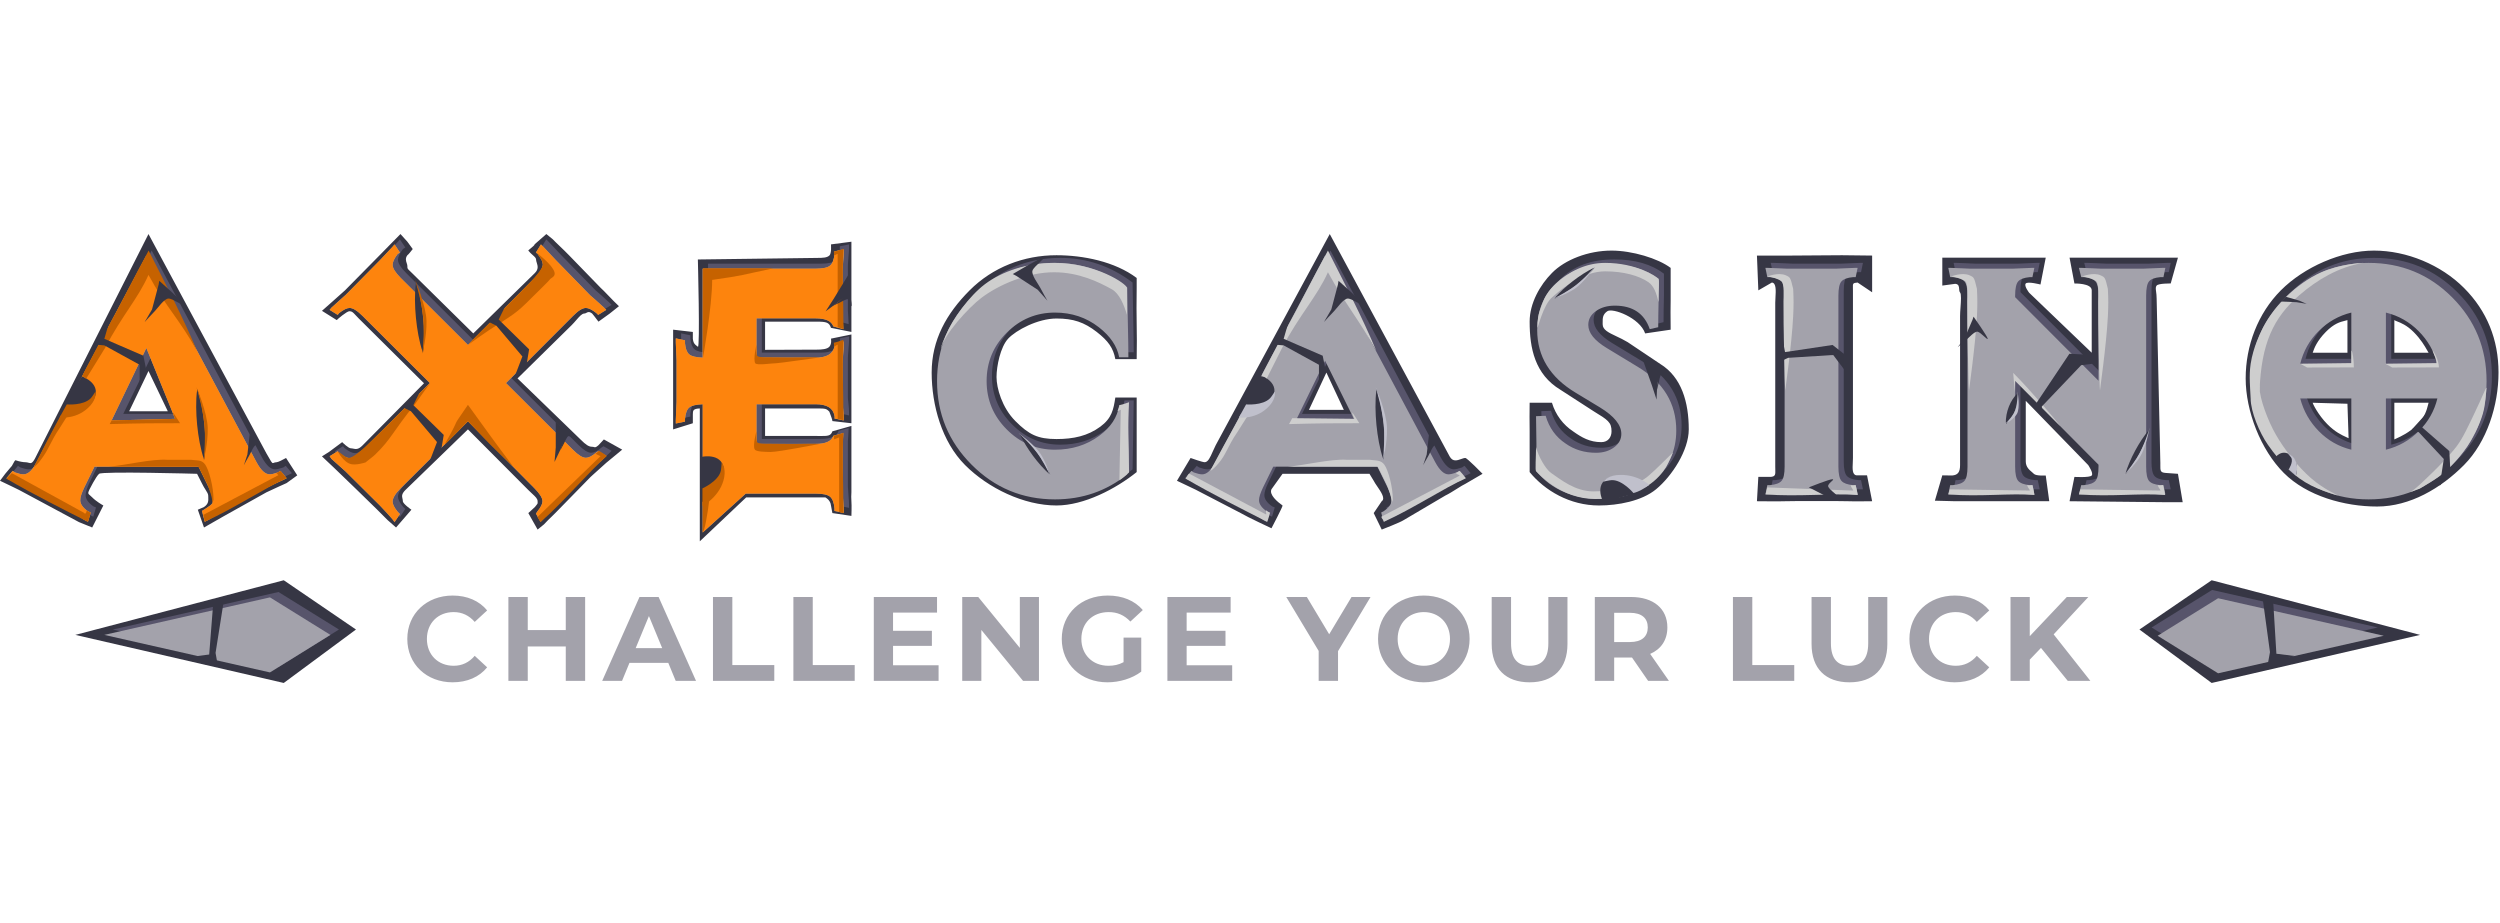
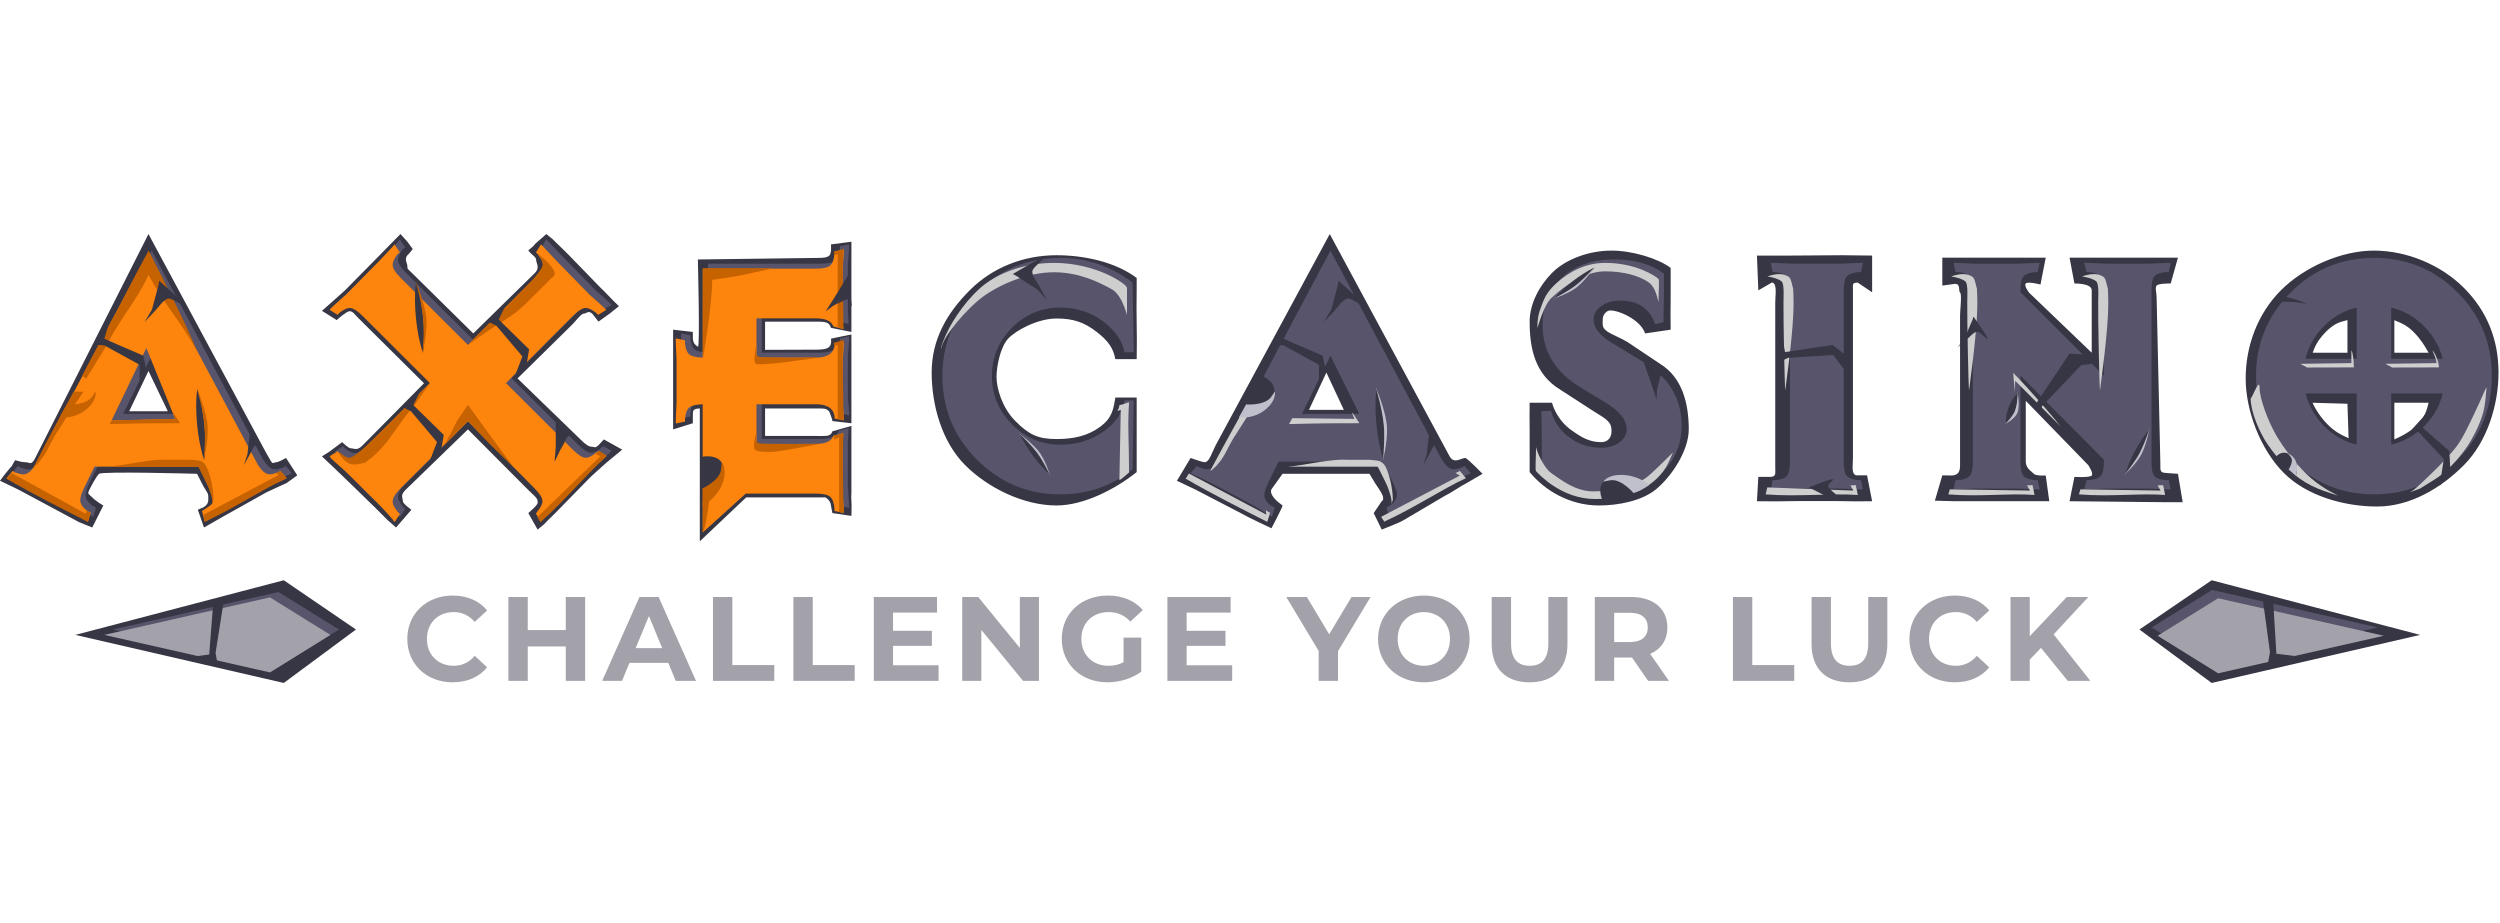
<svg xmlns="http://www.w3.org/2000/svg" width="325" height="120" viewBox="0 0 1000 182" fill="none">
  <path fill-rule="evenodd" clip-rule="evenodd" d="M81.596 117.381L89.146 113.067L106.559 103.323C109.333 101.984 114.636 99.615 114.636 99.615L118.904 96.526L114.418 89.574C114.351 89.608 114.226 89.674 114.061 89.763C113.202 90.224 111.244 91.274 110.641 91.274C110.113 91.274 109.79 91.41 109.547 91.512C108.986 91.748 108.857 91.803 107.637 89.574L106.559 87.721L59.394 0L14.102 89.574C12.906 91.897 12.335 91.739 11.401 91.481C11.051 91.384 10.65 91.274 10.146 91.274C9.324 91.274 7.725 91.016 6.287 90.501C6.042 90.317 5.542 91.272 5.136 92.049C4.862 92.572 4.631 93.014 4.549 92.973L2.083 95.908L0 98.689C2.876 100.027 7.678 102.396 7.678 102.396L31.594 115.228L36.885 117.381L41.342 108.575C40.931 108.369 38.375 106.876 36.885 105.331C36.526 104.959 36.219 104.704 35.975 104.5C35.203 103.857 35.05 103.729 35.83 102.087C35.83 102.087 38.375 96.989 39.638 95.908C40.901 94.827 78.825 95.908 78.825 95.908L80.866 99.924C81.286 100.81 81.769 101.57 82.193 102.237C82.803 103.199 83.291 103.967 83.291 104.636C83.291 104.868 83.301 105.1 83.311 105.332C83.37 106.649 83.43 107.967 81.596 109.193L79.13 110.274L81.596 117.381ZM51.672 70.882L59.394 54.773L67.117 70.882H51.672ZM164.562 110.274L158.418 117.381L155.024 114.404C153.79 112.962 131.246 91.101 128.781 88.938L131.676 87.103L136.87 83.241C136.984 83.354 139.335 85.712 140.36 85.712C140.69 85.712 141.003 85.778 141.321 85.845C142.292 86.048 143.303 86.26 144.928 84.631L169.6 59.687L143.515 33.789C142.977 33.25 142.557 32.798 142.209 32.423C141.163 31.297 140.768 30.873 139.766 30.873C138.739 30.873 134.904 34.117 134.698 34.426L128.781 30.718L132.447 27.474C133.885 26.238 135.734 24.591 137.994 22.531L151.863 8.473C152.435 7.848 153.982 6.29 155.662 4.598C157.302 2.948 159.068 1.169 160.183 0L162.952 3.067L165.095 6.002C165.071 6.025 164.979 6.144 164.842 6.319L164.841 6.321C164.362 6.936 163.353 8.233 162.952 8.473C162.028 9.686 162.384 10.75 162.69 11.666C162.826 12.073 162.952 12.45 162.952 12.799V12.827C162.952 13.266 162.952 13.513 163.034 13.729C163.138 14.008 163.379 14.235 163.929 14.756C164.222 15.034 164.601 15.393 165.095 15.888L189.31 39.755L213.963 15.579C215.504 14.034 215.079 12.672 214.71 11.494C214.562 11.024 214.424 10.584 214.424 10.173C214.424 9.584 213.85 9.08 213.107 8.429C212.552 7.94 211.902 7.37 211.329 6.62C211.244 6.577 211.698 6.206 212.241 5.761C213.022 5.121 213.99 4.328 213.808 4.146L218.539 0L221.156 2.14C221.737 2.77 222.75 3.74 223.884 4.826L223.885 4.827C225.159 6.048 226.588 7.415 227.729 8.614L240.29 21.554C240.879 22.047 242.009 23.223 243.298 24.564C244.701 26.026 246.293 27.683 247.579 28.864L243.896 31.8L239.388 35.044C239.354 35.009 239.107 34.684 238.78 34.251L238.777 34.248C238.118 33.379 237.129 32.074 236.856 31.8C235.688 30.904 235.132 31.207 234.586 31.505C234.315 31.653 234.048 31.8 233.707 31.8C232.789 31.8 231.771 32.969 230.522 34.403C229.957 35.054 229.342 35.759 228.67 36.434L207.006 57.752L232.193 82.159C234.35 84.322 235.521 85.094 236.856 85.094C237.193 85.094 237.418 85.159 237.609 85.214C238.054 85.341 238.308 85.415 239.388 84.477L241.545 82.159L248.882 86.242L242.5 91.51C241.256 92.579 239.176 94.476 237.174 96.302L237.17 96.305L236.251 97.144L222.103 111.617C221.631 112.132 221.149 112.587 220.589 113.115C219.805 113.855 218.872 114.735 217.613 116.118L215.042 118.215L211.329 111.617L213.963 109.193L214.119 109.001C214.811 108.148 215.004 107.908 215.049 107.643C215.067 107.539 215.061 107.432 215.054 107.282C215.048 107.174 215.042 107.043 215.042 106.876C215.042 105.882 214.185 105.086 212.859 103.857C212.4 103.431 211.884 102.953 211.329 102.396L187.174 78.143L162.155 102.396C160.561 103.993 160.768 104.888 160.985 105.828C161.062 106.16 161.14 106.499 161.14 106.876C161.14 107.906 164.562 110.274 164.562 110.274ZM279.921 122.91L298.487 105.331H322.735H330.116C330.116 105.331 332.179 106.309 332.384 108.575L332.954 111.617L340.564 112.746C340.564 112.746 340.719 108.678 340.564 106.876C340.449 105.526 340.506 104.495 340.542 103.845C340.555 103.627 340.564 103.452 340.564 103.323V85.712V76.753L332.954 78.915C332.32 80.821 330.985 80.808 327.936 80.778C327.524 80.773 327.082 80.769 326.606 80.769H306.031V69.764H325.897C329.013 69.764 329.981 69.764 330.711 70.181C331.042 70.369 331.323 70.641 331.731 71.037C331.75 71.096 331.811 71.257 331.896 71.48C332.253 72.423 333.037 74.486 332.954 74.819L340.564 75.683V66.712V53.449V40.162L332.384 41.841C332.437 42.057 332.74 43.991 331.731 45.085C330.815 46.075 328.704 46.243 326.606 46.243L306.031 46.321V35.044H326.606C330.612 35.044 331.665 35.353 332.384 37.515L340.564 39.165V31.8V14.023V3.067L332.384 4.143C332.384 4.143 332.705 7.79 331.731 8.614C330.754 9.438 329.482 9.555 326.606 9.555L279.143 10.173C279.143 10.173 280.067 45.857 279.143 45.085C279.003 44.967 278.863 44.861 278.726 44.756C277.967 44.176 277.312 43.674 277.138 41.841V39.165L269.25 38.255V46.321V60.762V72.118V78.143L277.138 75.683V72.118C277.138 70.591 277.25 69.867 279.921 69.764V122.91ZM454.673 95.215C446.351 101.909 433.598 108.575 422.606 108.575C409.56 108.575 395.266 101.67 386.021 92.401C376.775 83.132 372.665 68.49 372.665 55.41C372.665 42.331 378.6 31.8 387.847 22.531C397.092 13.262 409.56 8.473 422.606 8.473C433.186 8.473 445.94 10.981 454.673 17.572V21.554C454.676 22.182 454.665 23.132 454.652 24.32C454.621 27.235 454.571 31.582 454.673 36.125C454.784 41.125 454.735 44.686 454.699 47.326V47.329V47.331V47.334V47.335V47.338V47.34C454.685 48.365 454.673 49.251 454.673 50.028H446.131C445.308 45.6 443.32 42.77 438.698 39.165C433.664 35.252 429.283 33.789 422.606 33.789C415.106 33.789 406.376 38.484 403.266 41.841C400.158 45.197 398.612 52.849 398.612 57.211C398.612 61.573 400.768 69.412 406.161 74.819C411.555 80.226 415.106 82.005 422.606 82.005C429.385 82.005 435.088 80.769 440.122 77.062C444.746 73.663 445.411 70.13 446.131 65.393H454.673V95.215ZM552.689 118.215C552.689 118.215 560.18 115.331 561.516 114.404L578.082 104.636C579.56 103.923 581.281 102.837 582.817 101.869C584.164 101.02 585.368 100.261 586.135 99.924L593.022 95.908C593.022 95.908 586.854 89.574 586.135 89.574C585.631 89.574 585.04 89.787 584.412 90.014C582.865 90.571 581.094 91.209 579.851 88.938L531.902 0L486.275 84.477C485.842 85.318 485.46 86.188 485.095 87.013V87.015C484.08 89.32 483.219 91.274 481.859 91.274C481.036 91.274 476.44 89.677 476.235 89.574L470.78 98.689C470.78 98.689 476.692 101.521 478.234 102.241L496.287 111.617C498.854 113.162 508.589 117.689 508.589 117.689C508.589 117.689 513.323 108.678 513.015 108.575C510.961 107.133 507.562 104.25 508.589 102.087L513.015 95.908H547.796L549.479 98.689C549.762 99.285 550.298 100.065 550.878 100.912C552.405 103.139 554.251 105.832 552.689 106.876L549.479 111.617L552.689 118.215ZM523.571 70.34H537.54L530.557 55.41L523.571 70.34ZM639.57 108.575C647.171 108.575 656.68 106.824 662.432 102.087C668.802 96.835 675.507 86.485 675.507 78.143C675.507 67.33 672.643 57.211 664.11 51.977L651.074 43.245C649.531 42.311 647.975 41.577 646.564 40.911C643.464 39.45 641.067 38.319 641.067 36.125C641.067 35.939 641.065 35.758 641.064 35.582C641.049 33.607 641.039 32.196 642.926 30.873C644.979 29.431 655.908 33.473 658.064 39.755L668.262 38.255C668.262 37.423 668.253 36.434 668.242 35.343V35.341V35.338V35.337V35.335V35.333C668.219 32.775 668.19 29.658 668.262 26.702V13.544C663.228 9.734 652.832 6.62 644.613 6.62C635.367 6.62 626.019 10.224 620.78 15.579C616.055 20.317 611.856 27.629 611.856 35.044C611.856 45.651 613.921 56.127 624.193 62.306L637.451 70.882C643.204 74.384 644.613 75.311 644.613 78.915C644.613 81.078 643.391 83.241 640.515 83.241C635.893 83.241 632.707 81.387 629.214 78.915C625.311 76.341 622.219 72.324 620.78 67.484H611.856C611.856 67.829 611.85 68.327 611.842 68.966V68.969V68.971V68.973V68.977C611.818 71.009 611.778 74.457 611.856 78.915V95.215C617.917 102.63 627.961 108.575 639.57 108.575ZM739.272 106.876C737.525 106.773 715.882 106.773 714.137 106.876C712.39 106.979 702.775 106.876 702.775 106.876L703.333 97.144H708.296C710.198 96.971 710.176 96.178 710.12 94.213V94.21V94.209V94.207C710.11 93.838 710.098 93.428 710.098 92.973V27.474C710.098 26.853 710.141 26.135 710.186 25.388C710.347 22.665 710.531 19.561 708.757 19.399L703.333 22.531L702.775 8.614H716.482L736.804 8.473C737.42 8.473 748.853 8.614 748.853 8.614V23.303L743.046 19.399C741.117 19.575 741.121 19.744 741.164 21.583C741.171 21.898 741.179 22.263 741.179 22.685V89.574C741.179 90.162 741.147 90.79 741.115 91.42C740.988 93.88 740.859 96.362 742.659 96.526H746.815L748.853 106.876C748.853 106.876 741.018 106.979 739.272 106.876ZM782.107 106.876H814.62H819.704L818.295 96.585C818.295 96.585 814.363 96.835 813.542 95.908C813.356 95.698 813.088 95.476 812.784 95.225C811.75 94.371 810.307 93.179 810.307 90.949V66.712L835.269 92.401C835.269 92.401 837.509 95.658 836.688 96.585C835.866 97.512 829.771 97.144 829.771 97.144L827.821 106.876C827.821 106.876 866.345 107.276 867.167 107.276H873.077L871.176 95.908L866.146 95.552C864.109 95.366 864.116 94.647 864.137 92.395V92.367V92.335C864.138 92.216 864.14 92.093 864.14 91.966C864.141 91.847 864.141 91.726 864.141 91.6L862.656 25.804C862.656 24.663 862.534 23.757 862.436 23.022V23.02C862.287 21.899 862.19 21.173 862.656 20.613C863.426 19.686 868.281 19.783 868.281 19.783L871.176 9.447H827.821L829.771 19.783C829.771 19.783 836.688 19.614 836.688 22.497V47.474L811.661 23.479C811.661 23.479 809.484 20.71 810.307 19.783C811.128 18.857 816.19 20.196 816.19 20.196L818.295 9.447H776.924V20.613L782.107 19.914C783.534 20.044 783.597 21.024 783.656 21.961C783.69 22.507 783.725 23.039 784.027 23.381C784.582 24.007 784.387 26.765 784.202 29.378V29.38V29.383V29.385V29.387C784.113 30.638 784.027 31.855 784.027 32.787V92.401C784.027 95.284 783.134 96.379 780.873 96.585L776.924 96.526L773.952 106.662L782.107 106.876ZM985.591 92.401C976.396 101.67 963.984 108.997 950.835 108.997C937.789 108.997 922.762 104.82 913.516 95.552C904.271 86.283 898.268 70.831 898.268 57.752C898.268 44.673 903.123 31.766 912.369 22.497C921.615 13.229 936.533 6.62 949.579 6.62C962.728 6.62 976.396 12.337 985.591 21.554C994.784 30.771 999.406 42.228 999.406 55.41C999.406 68.49 994.784 83.132 985.591 92.401ZM957.738 47.474V34.426C957.949 34.593 958.339 34.745 958.869 34.952C960.293 35.509 962.728 36.461 965.424 39.165C968.368 42.115 969.923 44.853 970.839 46.468C971.074 46.882 971.268 47.223 971.433 47.474H957.738ZM925.083 47.474H938.976V34.426C938.641 34.53 938.287 34.618 937.911 34.711C936.051 35.172 933.629 35.773 930.31 39.165C926.69 42.862 925.69 45.734 925.216 47.099C925.167 47.24 925.123 47.366 925.083 47.474ZM957.738 67.484H971.433C971.353 67.753 971.277 68.056 971.192 68.391C970.713 70.3 969.984 73.207 966.792 76.362C963.696 79.423 960.37 80.942 958.62 81.741C958.25 81.91 957.951 82.047 957.738 82.159V67.484ZM938.546 81.258C938.867 81.405 939.164 81.541 939.434 81.674L938.976 67.886L925.083 67.484C925.083 67.886 927.247 72.31 930.894 76.018C934.006 79.181 936.682 80.406 938.546 81.258Z" fill="#363644" />
  <path fill-rule="evenodd" clip-rule="evenodd" d="M162.107 109.986L159.955 113.221L159.187 112.143C157.958 110.705 156.268 108.856 154.116 106.596L140.284 92.885C139.055 91.755 137.21 90.111 134.751 87.954L133.983 86.876L137.21 84.873C137.313 84.976 137.518 85.233 137.825 85.643C139.567 86.979 140.95 87.646 141.975 87.646C143.306 87.646 145.048 86.568 147.2 84.411L174.094 57.603L147.2 30.796C145.048 28.639 143.306 27.561 141.975 27.561C140.95 27.561 139.567 28.228 137.825 29.563C137.62 29.769 137.415 30.026 137.21 30.334L133.983 28.331L134.751 27.407C136.186 26.174 138.03 24.531 140.284 22.476L154.116 8.456C155.242 7.224 156.933 5.426 159.187 3.064L159.955 2.14L162.107 5.375C162.004 5.478 161.698 5.683 161.184 5.991C159.853 7.737 159.187 9.175 159.187 10.305C159.187 11.64 160.263 13.386 162.415 15.543L189.309 42.351L216.05 15.543C218.201 13.386 219.277 11.589 219.277 10.151C219.277 9.124 218.611 7.737 217.28 5.991C217.074 5.889 216.818 5.683 216.51 5.375L218.509 2.14L219.431 3.064C220.661 4.399 222.351 6.197 224.503 8.456L238.18 22.476C239.409 23.503 241.254 25.147 243.713 27.407L244.635 28.331L241.408 30.334L240.64 29.563C238.897 28.228 237.515 27.561 236.489 27.561C235.158 27.561 233.417 28.639 231.265 30.796L204.524 57.603L231.265 84.257C233.417 86.414 235.158 87.492 236.489 87.492C237.616 87.492 238.948 86.825 240.485 85.489L241.408 84.873L244.635 86.722L243.559 87.8C242.125 89.033 240.281 90.676 238.027 92.731L224.348 106.596C223.222 107.829 221.582 109.626 219.431 111.989L218.356 113.067L216.51 109.832L217.125 108.907C218.457 107.264 219.123 105.929 219.123 104.902C219.123 103.566 218.048 101.82 215.896 99.663L189.309 72.856L162.415 99.663C160.263 101.82 159.187 103.618 159.187 105.056C159.187 106.083 159.853 107.418 161.184 109.061L162.107 109.986ZM84.036 113.067L85.266 112.451C88.134 110.808 90.235 109.524 91.566 108.599L108.933 99.355C111.699 98.02 113.902 96.993 115.541 96.274L116.77 95.658L114.312 92.731C113.902 92.936 113.594 93.141 113.389 93.347C111.853 93.86 110.726 94.117 110.009 94.117C108.267 94.117 106.525 92.525 104.783 89.341L60.676 6.608L16.723 89.341C15.084 92.525 13.342 94.117 11.498 94.117C10.678 94.117 9.551 93.86 8.117 93.347C7.707 93.038 7.399 92.833 7.195 92.731L4.736 95.658L5.965 96.274C8.834 97.609 11.037 98.636 12.573 99.355L29.94 108.599C32.501 110.14 34.55 111.424 36.087 112.451L37.316 113.067L38.392 109.37C37.982 109.164 37.624 109.01 37.316 108.907C35.267 107.469 34.243 105.98 34.243 104.439C34.243 103.31 34.755 101.666 35.779 99.509L39.929 91.036H81.577L85.727 99.509C86.751 101.666 87.263 103.31 87.263 104.439C87.263 105.98 86.188 107.469 84.036 108.907L83.114 109.37L84.036 113.067ZM72.202 71.932H49.304L60.676 48.667L72.202 71.932ZM283.21 117.381L300.421 101.82H328.393C331.26 101.82 333.181 102.231 334.155 103.053C335.128 103.875 335.717 105.415 335.923 107.675V108.753L339.611 109.524V108.291C339.611 107.469 339.534 106.16 339.381 104.362C339.226 102.565 339.15 101.409 339.15 100.896V83.024C339.15 82.614 339.201 81.792 339.303 80.559C339.406 79.327 339.457 78.351 339.457 77.632L335.461 78.71C334.744 80.867 332.388 81.946 328.393 81.946H304.725V66.077H328.393C332.9 66.077 335.411 67.618 335.923 70.699C336.025 71.007 336.025 71.367 335.923 71.778L339.611 72.548V71.315C339.611 70.391 339.534 69.261 339.381 67.926C339.226 66.591 339.15 65.666 339.15 65.153V49.746C339.15 49.13 339.226 47.949 339.381 46.203C339.534 44.456 339.611 43.173 339.611 42.351V40.964L335.923 41.735C336.025 42.145 336.025 42.556 335.923 42.967C335.308 45.946 332.797 47.435 328.393 47.435H304.725V31.72H328.393C332.388 31.72 334.744 32.799 335.461 34.956L339.457 36.034C339.457 35.315 339.406 34.34 339.303 33.107C339.201 31.874 339.15 31.053 339.15 30.642V12.77C339.15 12.154 339.226 10.973 339.381 9.227C339.534 7.481 339.611 6.197 339.611 5.375V4.143L335.923 4.913V5.991C335.717 8.251 335.128 9.792 334.155 10.613C333.181 11.435 331.26 11.846 328.393 11.846H283.21V47.435C280.546 47.332 278.753 46.896 277.83 46.126C276.908 45.355 276.345 43.892 276.14 41.735V40.502L272.451 39.732L272.454 41.409C272.463 42.231 272.513 43.418 272.606 44.97C272.708 46.716 272.759 47.897 272.759 48.514V65.153C272.759 65.666 272.708 66.796 272.606 68.542C272.503 70.288 272.451 71.623 272.451 72.548V73.78L276.14 73.01V71.932C276.345 69.672 276.908 68.157 277.83 67.386C278.753 66.616 280.546 66.18 283.21 66.077V117.381ZM453.03 94.117C444.731 100.793 435.1 104.131 424.137 104.131C411.125 104.131 400.009 99.509 390.787 90.265C381.567 81.021 376.955 69.877 376.955 56.833C376.955 43.789 381.567 32.645 390.787 23.401C400.009 14.157 411.125 9.535 424.137 9.535C434.689 9.535 444.32 12.822 453.03 19.395L453.031 19.911C453.042 22.073 453.117 26.343 453.259 32.722C453.414 39.655 453.489 44.508 453.489 47.281H449.802C448.982 42.864 446.266 38.859 441.656 35.264C436.637 31.361 430.796 29.409 424.137 29.409C416.658 29.409 410.228 32.08 404.85 37.421C399.47 42.762 396.781 49.233 396.781 56.833C396.781 64.331 399.47 70.776 404.85 76.168C410.228 81.561 416.658 84.257 424.137 84.257C430.899 84.257 436.79 82.408 441.809 78.71C446.421 75.321 449.085 71.264 449.802 66.539H453.489L453.03 94.117ZM555.536 113.067L556.765 112.451C559.634 110.808 561.733 109.524 563.065 108.599L580.433 99.355C583.198 98.02 585.402 96.993 587.04 96.274L588.271 95.658L585.811 92.731C585.402 92.936 585.094 93.141 584.888 93.347C583.353 93.86 582.225 94.117 581.507 94.117C579.766 94.117 578.025 92.525 576.283 89.341L532.175 6.608L488.223 89.341C486.583 92.525 484.841 94.117 482.997 94.117C482.177 94.117 481.05 93.86 479.616 93.347C479.207 93.038 478.899 92.833 478.693 92.731L476.235 95.658L477.464 96.274C480.333 97.609 482.536 98.636 484.073 99.355L501.439 108.599C504 110.14 506.049 111.424 507.586 112.451L508.815 113.067L509.891 109.37C509.482 109.164 509.123 109.01 508.815 108.907C506.766 107.469 505.742 105.98 505.742 104.439C505.742 103.31 506.254 101.666 507.28 99.509L511.428 91.036H553.077L557.226 99.509C558.251 101.666 558.763 103.31 558.763 104.439C558.763 105.98 557.687 107.469 555.536 108.907L554.613 109.37L555.536 113.067ZM520.803 71.932H543.702L532.175 48.667L520.803 71.932ZM643.135 103.977C650.717 103.977 657.376 101.615 663.113 96.89C669.466 91.652 672.643 84.873 672.643 76.553C672.643 65.769 667.519 57.295 657.274 51.133L644.826 43.584C639.908 40.605 637.449 37.523 637.449 34.34C637.449 32.08 638.473 30.231 640.522 28.793C642.571 27.355 645.082 26.636 648.053 26.636C655.225 26.636 659.887 29.769 662.039 36.034L665.419 35.264C665.419 32.491 665.47 28.998 665.573 24.787V15.852C660.552 12.051 653.943 10.151 645.747 10.151C636.527 10.151 629.303 12.822 624.079 18.163C619.366 22.887 617.009 28.947 617.009 36.342C617.009 46.922 622.131 55.292 632.376 61.455L642.059 67.309C647.796 70.802 650.665 74.345 650.665 77.94C650.665 80.097 649.692 81.894 647.745 83.332C645.799 84.77 643.391 85.489 640.522 85.489C635.912 85.489 631.864 84.257 628.381 81.792C624.488 79.224 621.824 75.526 620.39 70.699L616.547 70.853C616.547 72.291 616.6 75.937 616.701 81.792V92.885C622.747 100.28 631.558 103.977 643.135 103.977ZM713.522 101.974C711.78 102.077 710.448 102.129 709.527 102.129H708.296L709.065 98.431H710.141C712.394 98.225 713.931 97.661 714.751 96.736C715.571 95.812 715.98 93.912 715.98 91.036V22.631C715.98 19.755 715.571 17.854 714.751 16.93C713.931 16.006 712.394 15.441 710.141 15.235H709.065L708.296 11.538H709.527C710.448 11.538 711.78 11.589 713.522 11.692C715.263 11.794 716.39 11.846 716.903 11.846H736.574C737.189 11.846 738.367 11.794 740.108 11.692C741.851 11.589 743.131 11.538 743.951 11.538H745.18L744.412 15.235H743.336C741.082 15.441 739.546 16.006 738.726 16.93C737.906 17.854 737.497 19.755 737.497 22.631V91.036C737.497 93.912 737.906 95.812 738.726 96.736C739.546 97.661 741.082 98.225 743.336 98.431H744.412L745.18 102.129H743.951C743.131 102.129 741.851 102.077 740.108 101.974C738.367 101.872 737.189 101.82 736.574 101.82H716.903C716.39 101.82 715.263 101.872 713.522 101.974ZM782.678 102.129C783.601 102.129 784.933 102.077 786.675 101.974C788.417 101.872 789.543 101.82 790.056 101.82H807.268C807.884 101.82 809.061 101.872 810.803 101.974C812.544 102.077 813.826 102.129 814.646 102.129H815.875L815.105 98.431H814.031C811.777 98.225 810.239 97.661 809.419 96.736C808.599 95.812 808.19 93.912 808.19 91.036V56.679L841.54 90.265V91.036C841.54 93.912 841.129 95.812 840.311 96.736C839.491 97.661 837.954 98.225 835.699 98.431H834.623L833.702 102.129H835.085C836.007 102.129 837.339 102.077 839.08 101.974C840.823 101.872 841.949 101.82 842.461 101.82H859.521C860.135 101.82 861.314 101.872 863.055 101.974C864.797 102.077 866.077 102.129 866.897 102.129H868.281L867.512 98.431H866.283C864.028 98.225 862.518 97.661 861.748 96.736C860.98 95.812 860.596 93.912 860.596 91.036V22.631C860.596 19.755 860.98 17.854 861.748 16.93C862.518 16.006 864.028 15.441 866.283 15.235H867.512L868.281 11.538H866.897C866.077 11.538 864.797 11.589 863.055 11.692C861.314 11.794 860.135 11.846 859.521 11.846H842.461C841.949 11.846 840.823 11.794 839.08 11.692C837.339 11.589 836.007 11.538 835.085 11.538H833.702L834.623 15.235H835.699C837.954 15.441 839.491 16.006 840.311 16.93C841.129 17.854 841.54 19.755 841.54 22.631V56.679L808.19 23.247V22.631C808.19 19.755 808.599 17.854 809.419 16.93C810.239 16.006 811.777 15.441 814.031 15.235H815.105L815.875 11.538H814.646C813.826 11.538 812.544 11.589 810.803 11.692C809.061 11.794 807.884 11.846 807.268 11.846H790.056C789.543 11.846 788.417 11.794 786.675 11.692C784.933 11.589 783.601 11.538 782.678 11.538H781.449L782.219 15.235H783.294C785.547 15.441 787.085 16.006 787.905 16.93C788.724 17.854 789.134 19.755 789.134 22.631V91.036C789.134 93.912 788.724 95.812 787.905 96.736C787.085 97.661 785.547 98.225 783.294 98.431H782.219L781.449 102.129H782.678ZM983.004 90.265C973.835 99.509 962.693 104.131 949.579 104.131C936.567 104.131 925.451 99.509 916.229 90.265C907.009 81.021 902.399 69.877 902.399 56.833C902.399 43.789 907.009 32.645 916.229 23.401C925.451 14.157 936.567 9.535 949.579 9.535C962.693 9.535 973.835 14.131 983.004 23.324C992.174 32.516 996.759 43.686 996.759 56.833C996.759 69.877 992.174 81.021 983.004 90.265ZM977.088 49.9H956.494V29.409C961.515 30.642 965.869 33.107 969.558 36.804C973.245 40.502 975.756 44.867 977.088 49.9ZM922.223 49.9H942.663V29.409C937.643 30.642 933.288 33.107 929.599 36.804C925.912 40.502 923.452 44.867 922.223 49.9ZM956.494 84.257V63.766H977.088C975.858 68.799 973.373 73.164 969.634 76.862C965.894 80.559 961.515 83.024 956.494 84.257ZM929.677 76.862C933.314 80.559 937.643 83.024 942.663 84.257V63.766H922.223C923.555 68.799 926.04 73.164 929.677 76.862Z" fill="#57546B" />
-   <path fill-rule="evenodd" clip-rule="evenodd" d="M159.973 111.992L157.821 115.228L157.052 114.149C155.823 112.711 154.132 110.862 151.981 108.603L138.149 94.891C136.92 93.761 135.076 92.118 132.617 89.961L131.849 88.882L135.076 86.879C135.178 86.982 135.383 87.239 135.691 87.65C137.432 88.985 138.816 89.653 139.84 89.653C141.172 89.653 142.914 88.574 145.065 86.417L171.96 59.61L145.065 32.802C142.914 30.645 141.172 29.567 139.84 29.567C138.816 29.567 137.432 30.234 135.691 31.57C135.486 31.775 135.281 32.032 135.076 32.34L131.849 30.337L132.617 29.413C134.051 28.18 135.895 26.537 138.149 24.483L151.981 10.463C153.109 9.23 154.799 7.433 157.052 5.07L157.821 4.146L159.973 7.381C159.87 7.484 159.562 7.69 159.05 7.998C157.719 9.744 157.052 11.182 157.052 12.312C157.052 13.647 158.128 15.393 160.28 17.55L187.174 44.357L213.915 17.55C216.067 15.393 217.143 13.595 217.143 12.157C217.143 11.13 216.476 9.744 215.144 7.998C214.94 7.895 214.683 7.69 214.376 7.381L216.375 4.146L217.296 5.07C218.525 6.406 220.216 8.203 222.367 10.463L236.046 24.483C237.275 25.51 239.119 27.153 241.579 29.413L242.5 30.337L239.272 32.34L238.504 31.57C236.763 30.234 235.379 29.567 234.356 29.567C233.024 29.567 231.281 30.645 229.129 32.802L202.388 59.61L229.129 86.263C231.281 88.42 233.024 89.499 234.356 89.499C235.482 89.499 236.814 88.831 238.351 87.496L239.272 86.879L242.5 88.728L241.424 89.807C239.989 91.039 238.146 92.683 235.891 94.737L222.214 108.603C221.088 109.835 219.448 111.633 217.296 113.995L216.22 115.073L214.376 111.838L214.991 110.914C216.323 109.27 216.989 107.935 216.989 106.908C216.989 105.573 215.914 103.827 213.762 101.67L187.174 74.862L160.28 101.67C158.128 103.827 157.052 105.624 157.052 107.062C157.052 108.089 157.719 109.424 159.05 111.068L159.973 111.992ZM81.901 115.073L83.131 114.457C86 112.814 88.1 111.53 89.432 110.606L106.798 101.362C109.564 100.026 111.767 98.999 113.407 98.28L114.636 97.664L112.177 94.737C111.767 94.942 111.46 95.148 111.255 95.353C109.718 95.867 108.591 96.123 107.874 96.123C106.132 96.123 104.391 94.531 102.649 91.347L58.542 8.614L14.588 91.347C12.949 94.531 11.207 96.123 9.363 96.123C8.543 96.123 7.416 95.867 5.982 95.353C5.572 95.045 5.265 94.84 5.06 94.737L2.601 97.664L3.831 98.28C6.699 99.615 8.902 100.643 10.439 101.362L27.805 110.606C30.366 112.146 32.416 113.43 33.952 114.457L35.182 115.073L36.258 111.376C35.848 111.17 35.489 111.016 35.182 110.914C33.133 109.476 32.108 107.986 32.108 106.446C32.108 105.316 32.62 103.673 33.645 101.516L37.794 93.042H79.443L83.592 101.516C84.617 103.673 85.129 105.316 85.129 106.446C85.129 107.911 84.673 108.215 82.778 109.478L82.473 109.681L80.784 110.76L81.901 115.073ZM70.068 73.938L44.636 74.554L58.542 45.59L70.068 73.938ZM281.074 119.387L298.287 103.827H326.257C329.126 103.827 331.048 104.238 332.021 105.059C332.994 105.881 333.583 107.422 333.789 109.681V110.76L337.476 111.53V110.297C337.476 109.476 337.4 108.166 337.245 106.369C337.092 104.571 337.015 103.416 337.015 102.902V85.031C337.015 84.62 337.067 83.798 337.17 82.566C337.271 81.333 337.323 80.357 337.323 79.638L333.327 80.717C332.61 82.874 330.253 83.952 326.257 83.952H302.591V68.083H326.257C330.766 68.083 333.275 69.624 333.789 72.705C333.89 73.013 333.89 73.373 333.789 73.784L337.476 74.554V73.322C337.476 72.397 337.4 71.267 337.245 69.932C337.092 68.597 337.015 67.673 337.015 67.159V51.752C337.015 51.136 337.092 49.955 337.245 48.209C337.4 46.463 337.476 45.179 337.476 44.357V42.971L333.789 43.741C333.89 44.152 333.89 44.563 333.789 44.974C333.174 47.952 330.664 49.441 326.257 49.441H302.591V33.727H326.257C330.253 33.727 332.61 34.805 333.327 36.962L337.323 38.041C337.323 37.322 337.271 36.346 337.17 35.113C337.067 33.881 337.015 33.059 337.015 32.648V14.777C337.015 14.16 337.092 12.979 337.245 11.233C337.4 9.487 337.476 8.203 337.476 7.381V6.149L333.789 6.919V7.998C333.583 10.257 332.994 11.798 332.021 12.62C331.048 13.441 329.126 13.852 326.257 13.852H281.074V49.441C278.411 49.339 276.617 48.902 275.696 48.132C274.774 47.361 274.21 45.898 274.006 43.741V42.508L270.317 41.738L270.318 43.416C270.329 44.237 270.379 45.424 270.47 46.976C270.573 48.722 270.625 49.904 270.625 50.52V67.159C270.625 67.673 270.573 68.802 270.47 70.549C270.367 72.294 270.317 73.63 270.317 74.554V75.787L274.006 75.016V73.938C274.21 71.678 274.774 70.163 275.696 69.393C276.617 68.623 278.411 68.186 281.074 68.083V119.387ZM450.894 96.123C442.595 102.8 432.964 106.138 422.001 106.138C408.991 106.138 397.873 101.516 388.653 92.272C379.431 83.028 374.821 71.884 374.821 58.84C374.821 45.795 379.431 34.651 388.653 25.407C397.873 16.163 408.991 11.541 422.001 11.541C432.555 11.541 442.186 14.828 450.894 21.401L450.896 21.918C450.908 24.08 450.984 28.35 451.125 34.728C451.278 41.661 451.356 46.514 451.356 49.287H447.667C446.848 44.871 444.132 40.865 439.522 37.27C434.501 33.367 428.662 31.416 422.001 31.416C414.522 31.416 408.094 34.086 402.714 39.427C397.336 44.768 394.647 51.239 394.647 58.84C394.647 66.337 397.336 72.782 402.714 78.175C408.094 83.567 414.522 86.263 422.001 86.263C428.765 86.263 434.655 84.414 439.675 80.717C444.286 77.327 446.949 73.27 447.667 68.546H451.356L450.894 96.123ZM553.402 115.073L554.631 114.457C557.5 112.814 559.6 111.53 560.931 110.606L578.297 101.362C581.064 100.026 583.266 98.999 584.906 98.28L586.135 97.664L583.677 94.737C583.266 94.942 582.96 95.148 582.754 95.353C581.217 95.867 580.091 96.123 579.373 96.123C577.632 96.123 575.89 94.531 574.149 91.347L530.042 8.614L486.088 91.347C484.449 94.531 482.707 96.123 480.863 96.123C480.043 96.123 478.917 95.867 477.482 95.353C477.071 95.045 476.765 94.84 476.559 94.737L474.101 97.664L475.33 98.28C478.199 99.615 480.402 100.643 481.939 101.362L499.305 110.606C501.866 112.146 503.915 113.43 505.452 114.457L506.681 115.073L507.757 111.376C507.348 111.17 506.989 111.016 506.681 110.914C504.632 109.476 503.607 107.986 503.607 106.446C503.607 105.316 504.12 103.673 505.144 101.516L509.295 93.042H550.942L555.092 101.516C556.116 103.673 556.628 105.316 556.628 106.446C556.628 107.986 555.552 109.476 553.402 110.914L552.479 111.376L553.402 115.073ZM518.668 73.938H541.567L530.042 50.674L518.668 73.938ZM641 105.984C648.582 105.984 655.242 103.621 660.979 98.897C667.332 93.658 670.507 86.879 670.507 78.56C670.507 67.775 665.385 59.302 655.14 53.139L642.69 45.59C637.774 42.611 635.314 39.53 635.314 36.346C635.314 34.086 636.339 32.237 638.388 30.799C640.437 29.361 642.946 28.642 645.918 28.642C653.091 28.642 657.751 31.775 659.903 38.041L663.284 37.27C663.284 34.497 663.336 31.005 663.439 26.794V17.858C658.418 14.058 651.809 12.157 643.613 12.157C634.393 12.157 627.17 14.828 621.943 20.169C617.231 24.893 614.875 30.953 614.875 38.349C614.875 48.928 619.997 57.299 630.242 63.461L639.924 69.316C645.662 72.808 648.531 76.352 648.531 79.946C648.531 82.103 647.558 83.901 645.612 85.339C643.664 86.777 641.256 87.496 638.388 87.496C633.777 87.496 629.731 86.263 626.247 83.798C622.354 81.23 619.69 77.533 618.256 72.705L614.414 72.859C614.414 74.297 614.464 77.944 614.567 83.798V94.891C620.612 102.286 629.422 105.984 641 105.984ZM711.387 103.981C709.646 104.083 708.314 104.135 707.391 104.135H706.162L706.93 100.437H708.006C710.26 100.232 711.797 99.667 712.616 98.743C713.436 97.818 713.847 95.918 713.847 93.042V24.637C713.847 21.761 713.436 19.861 712.616 18.936C711.797 18.012 710.26 17.447 708.006 17.242H706.93L706.162 13.544H707.391C708.314 13.544 709.646 13.595 711.387 13.698C713.129 13.801 714.256 13.852 714.768 13.852H734.44C735.055 13.852 736.232 13.801 737.975 13.698C739.716 13.595 740.997 13.544 741.817 13.544H743.046L742.278 17.242H741.202C738.948 17.447 737.411 18.012 736.591 18.936C735.772 19.861 735.361 21.761 735.361 24.637V93.042C735.361 95.918 735.772 97.818 736.591 98.743C737.411 99.667 738.948 100.232 741.202 100.437H742.278L743.046 104.135H741.817C740.997 104.135 739.716 104.083 737.975 103.981C736.232 103.878 735.055 103.827 734.44 103.827H714.768C714.256 103.827 713.129 103.878 711.387 103.981ZM780.544 104.135C781.467 104.135 782.799 104.083 784.54 103.981C786.283 103.878 787.409 103.827 787.921 103.827H805.134C805.748 103.827 806.927 103.878 808.668 103.981C810.411 104.083 811.69 104.135 812.51 104.135H813.739L812.972 100.437H811.896C809.641 100.232 808.105 99.667 807.286 98.743C806.466 97.818 806.056 95.918 806.056 93.042V58.685L839.405 92.272V93.042C839.405 95.918 838.995 97.818 838.175 98.743C837.356 99.667 835.82 100.232 833.565 100.437H832.489L831.567 104.135H832.951C833.872 104.135 835.205 104.083 836.946 103.981C838.687 103.878 839.815 103.827 840.327 103.827H857.387C858.001 103.827 859.178 103.878 860.921 103.981C862.662 104.083 863.943 104.135 864.763 104.135H866.146L865.378 100.437H864.149C861.894 100.232 860.382 99.667 859.614 98.743C858.847 97.818 858.461 95.918 858.461 93.042V24.637C858.461 21.761 858.847 19.861 859.614 18.936C860.382 18.012 861.894 17.447 864.149 17.242H865.378L866.146 13.544H864.763C863.943 13.544 862.662 13.595 860.921 13.698C859.178 13.801 858.001 13.852 857.387 13.852H840.327C839.815 13.852 838.687 13.801 836.946 13.698C835.205 13.595 833.872 13.544 832.951 13.544H831.567L832.489 17.242H833.565C835.82 17.447 837.356 18.012 838.175 18.936C838.995 19.861 839.405 21.761 839.405 24.637V58.685L806.056 25.253V24.637C806.056 21.761 806.466 19.861 807.286 18.936C808.105 18.012 809.641 17.447 811.896 17.242H812.972L813.739 13.544H812.51C811.69 13.544 810.411 13.595 808.668 13.698C806.927 13.801 805.748 13.852 805.134 13.852H787.921C787.409 13.852 786.283 13.801 784.54 13.698C782.799 13.595 781.467 13.544 780.544 13.544H779.315L780.083 17.242H781.159C783.414 17.447 784.951 18.012 785.769 18.936C786.589 19.861 787 21.761 787 24.637V93.042C787 95.918 786.589 97.818 785.769 98.743C784.951 99.667 783.414 100.232 781.159 100.437H780.083L779.315 104.135H780.544ZM980.87 92.272C971.701 101.516 960.558 106.138 947.445 106.138C934.433 106.138 923.317 101.516 914.095 92.272C904.875 83.028 900.263 71.884 900.263 58.84C900.263 45.795 904.875 34.651 914.095 25.407C923.317 16.163 934.433 11.541 947.445 11.541C960.558 11.541 971.701 16.137 980.87 25.33C990.04 34.523 994.625 45.693 994.625 58.84C994.625 71.884 990.04 83.028 980.87 92.272ZM954.36 51.907V31.416C959.381 32.648 963.735 35.113 967.422 38.811C971.111 42.508 973.622 46.874 974.954 51.907H954.36ZM920.089 51.907H940.528V31.416C935.509 32.648 931.155 35.113 927.466 38.811C923.777 42.508 921.318 46.874 920.089 51.907ZM954.36 65.772H974.954C973.725 70.805 971.239 75.17 967.5 78.868C963.76 82.566 959.381 85.031 954.36 86.263V65.772ZM927.543 78.868C931.18 82.566 935.509 85.031 940.528 86.263V65.772H920.089C921.421 70.805 923.905 75.17 927.543 78.868Z" fill="#A3A2AB" />
  <path fill-rule="evenodd" clip-rule="evenodd" d="M157.821 115.228L159.973 111.992L159.05 111.068C157.719 109.424 157.052 108.089 157.052 107.062C157.052 105.624 158.128 103.827 160.28 101.67L187.174 74.862L213.762 101.67C215.914 103.827 216.989 105.573 216.989 106.908C216.989 107.935 216.323 109.27 214.991 110.914L214.376 111.838L216.22 115.073L217.296 113.995C219.448 111.633 221.088 109.835 222.214 108.603L235.891 94.737C238.146 92.683 239.989 91.039 241.424 89.807L242.5 88.728L239.272 86.879L238.351 87.496C236.814 88.831 235.482 89.499 234.356 89.499C233.024 89.499 231.281 88.42 229.129 86.263L202.388 59.61L229.129 32.802C231.281 30.645 233.024 29.567 234.356 29.567C235.379 29.567 236.763 30.234 238.504 31.57L239.272 32.34L242.5 30.337L241.579 29.413C239.119 27.153 237.275 25.51 236.046 24.483L222.367 10.463C220.216 8.203 218.525 6.406 217.296 5.07L216.375 4.146L214.376 7.381C214.683 7.69 214.94 7.895 215.144 7.998C216.476 9.744 217.143 11.13 217.143 12.157C217.143 13.595 216.067 15.393 213.915 17.55L187.174 44.357L160.28 17.55C158.128 15.393 157.052 13.647 157.052 12.312C157.052 11.182 157.719 9.744 159.05 7.998C159.562 7.69 159.87 7.484 159.973 7.381L157.821 4.146L157.052 5.07C154.799 7.433 153.109 9.23 151.981 10.463L138.149 24.483C135.895 26.537 134.051 28.18 132.617 29.413L131.849 30.337L135.076 32.34C135.281 32.032 135.486 31.775 135.691 31.57C137.432 30.234 138.816 29.567 139.84 29.567C141.172 29.567 142.914 30.645 145.065 32.802L171.96 59.61L145.065 86.417C142.914 88.574 141.172 89.653 139.84 89.653C138.816 89.653 137.432 88.985 135.691 87.65C135.383 87.239 135.178 86.982 135.076 86.879L131.849 88.882L132.617 89.961C135.076 92.118 136.92 93.761 138.149 94.891L151.981 108.603C154.132 110.862 155.823 112.711 157.052 114.149L157.821 115.228ZM83.131 114.457L81.901 115.073L80.784 110.76L82.473 109.681L82.778 109.478C84.673 108.215 85.129 107.911 85.129 106.446C85.129 105.316 84.617 103.673 83.592 101.516L79.443 93.042H37.794L33.645 101.516C32.62 103.673 32.108 105.316 32.108 106.446C32.108 107.986 33.133 109.476 35.182 110.914C35.489 111.016 35.848 111.17 36.258 111.376L35.182 115.073L33.952 114.457C32.416 113.43 30.366 112.146 27.805 110.606L10.439 101.362C8.902 100.643 6.699 99.615 3.831 98.28L2.601 97.664L5.06 94.737C5.265 94.84 5.572 95.045 5.982 95.353C7.416 95.867 8.543 96.123 9.363 96.123C11.207 96.123 12.949 94.531 14.588 91.347L58.542 8.614L102.649 91.347C104.391 94.531 106.132 96.123 107.874 96.123C108.591 96.123 109.718 95.867 111.255 95.353C111.46 95.148 111.767 94.942 112.177 94.737L114.636 97.664L113.407 98.28C111.767 98.999 109.564 100.026 106.798 101.362L89.432 110.606C88.1 111.53 86 112.814 83.131 114.457ZM44.636 74.554L70.068 73.938L58.542 45.59L44.636 74.554ZM298.287 103.827L281.074 119.387V68.083C278.411 68.186 276.617 68.623 275.696 69.393C274.774 70.163 274.21 71.678 274.006 73.938V75.016L270.317 75.787V74.554C270.317 73.63 270.367 72.294 270.47 70.549C270.573 68.802 270.625 67.673 270.625 67.159V50.52C270.625 49.904 270.573 48.722 270.47 46.976C270.379 45.424 270.329 44.237 270.318 43.416L270.317 41.738L274.006 42.508V43.741C274.21 45.898 274.774 47.361 275.696 48.132C276.617 48.902 278.411 49.339 281.074 49.441V13.852H326.257C329.126 13.852 331.048 13.441 332.021 12.62C332.994 11.798 333.583 10.257 333.789 7.998V6.919L337.476 6.149V7.381C337.476 8.203 337.4 9.487 337.245 11.233C337.092 12.979 337.015 14.16 337.015 14.777V32.648C337.015 33.059 337.067 33.881 337.17 35.113C337.271 36.346 337.323 37.322 337.323 38.041L333.327 36.962C332.61 34.805 330.253 33.727 326.257 33.727H302.591V49.441H326.257C330.664 49.441 333.174 47.952 333.789 44.974C333.89 44.563 333.89 44.152 333.789 43.741L337.476 42.971V44.357C337.476 45.179 337.4 46.463 337.245 48.209C337.092 49.955 337.015 51.136 337.015 51.752V67.159C337.015 67.673 337.092 68.597 337.245 69.932C337.4 71.267 337.476 72.397 337.476 73.322V74.554L333.789 73.784C333.89 73.373 333.89 73.013 333.789 72.705C333.275 69.624 330.766 68.083 326.257 68.083H302.591V83.952H326.257C330.253 83.952 332.61 82.874 333.327 80.717L337.323 79.638C337.323 80.357 337.271 81.333 337.17 82.566C337.067 83.798 337.015 84.62 337.015 85.031V102.902C337.015 103.416 337.092 104.571 337.245 106.369C337.4 108.166 337.476 109.476 337.476 110.297V111.53L333.789 110.76V109.681C333.583 107.422 332.994 105.881 332.021 105.059C331.048 104.238 329.126 103.827 326.257 103.827H298.287Z" fill="#FD840D" />
  <path fill-rule="evenodd" clip-rule="evenodd" d="M824.15 76.884C822.745 74.909 812.289 62.56 805.269 55.522C805.83 61.64 805.269 56.094 805.993 63.338C806.057 61.328 806.056 59.85 806.056 58.686" fill="#CECECE" />
  <path fill-rule="evenodd" clip-rule="evenodd" d="M967.918 101.851C969.458 100.961 969.942 100.571 974.042 98.052C978.141 95.532 983.125 90.477 986.937 84.887C988.79 82.168 991.594 77.066 993.073 72.094C994.277 68.044 994.308 64.096 994.625 61.455C994.262 61.41 993.097 64.852 989.591 72.094C987.615 76.173 985.339 81.347 982.675 84.887C980.347 87.981 975.394 93.102 972.798 95.579C968.969 99.233 966.382 101.949 964.001 103.259" fill="#CECECE" />
-   <path fill-rule="evenodd" clip-rule="evenodd" d="M900.263 65.772C901.305 65.731 902.856 62.734 903.83 62.605C904.506 43.732 909.436 33.368 919.742 24.452C926.817 18.333 935.439 13.154 945.32 11.541C945.298 11.44 935.607 12.07 928.428 15.351C918.452 19.91 908.653 29.64 904.363 39.163C904.363 39.163 901.262 45.234 900.263 51.906C899.527 56.833 900.098 61.767 900.263 65.772Z" fill="#CECECE" />
  <path fill-rule="evenodd" clip-rule="evenodd" d="M900.263 65.772C900.263 71.052 903.793 79.494 907.135 84.257C912.371 91.716 917.735 97.219 924.417 100.571C927.799 102.268 930.961 103.297 935.244 104.633C935.293 104.522 929.823 102.34 924.417 97.656C919.067 93.02 913.647 86.017 910.32 80.201C907.129 74.624 903.83 65.772 903.83 61.455C903.83 57.138 900.869 65.645 900.263 65.772Z" fill="#CECECE" />
  <path fill-rule="evenodd" clip-rule="evenodd" d="M912.277 26.994C912.277 26.994 918.2 27.208 918.653 27.271C919.11 27.329 922.662 27.926 922.662 27.926L919.726 26.642L914.316 25.095L912.277 26.994Z" fill="#363644" />
  <path fill-rule="evenodd" clip-rule="evenodd" d="M918.33 96.673C918.33 96.673 920.262 91.88 916.454 88.653C912.644 85.421 909.754 89.786 909.754 89.786L918.33 96.673Z" fill="#363644" />
  <path fill-rule="evenodd" clip-rule="evenodd" d="M915.455 94.174L918.33 96.673C918.33 96.673 919.808 92.71 917.704 89.723C916.626 88.198 915.159 87.801 915.159 87.801C915.159 87.801 916.229 89.045 916.437 89.374C917.522 91.074 915.455 94.174 915.455 94.174Z" fill="#C0C0CC" />
  <path fill-rule="evenodd" clip-rule="evenodd" d="M421.626 15.286C431.542 15.286 439.527 19.205 444.734 22.097C447.756 23.777 449.606 28.349 450.802 32.36C450.802 28.178 450.802 22.097 450.802 21.575C450.802 19.981 438.411 11.541 421.626 11.541C410.967 11.541 400.885 14.836 393.967 20.058C387.655 24.827 381.095 33.946 378.268 40.554C377.78 41.694 376.238 44.909 376.417 45.968C377.336 40.422 387.436 29.393 392.585 25.506C399.503 20.281 410.967 15.286 421.626 15.286Z" fill="#CECECE" />
  <path fill-rule="evenodd" clip-rule="evenodd" d="M642.042 14.922C649.379 14.922 655.479 16.618 659.333 19.229C661.57 20.745 662.524 23.561 663.409 27.183C663.409 23.407 663.824 18.384 663.409 17.967C662.272 16.826 654.463 11.541 642.042 11.541C634.152 11.541 627.458 15.149 622.338 19.863C621.241 20.873 619.693 22.457 618.455 24.518C617.597 25.945 616.902 27.905 616.548 28.811C615.234 32.168 614.937 34.482 614.958 37.423C614.966 38.469 617.262 28.059 621.028 25.152C626.149 20.436 634.152 14.922 642.042 14.922Z" fill="#CECECE" />
  <path fill-rule="evenodd" clip-rule="evenodd" d="M637.347 102.943C630.009 102.943 624.332 98.214 620.478 95.603C618.241 94.087 615.299 88.836 614.414 85.215C614.414 88.991 613.998 94.45 614.414 94.867C615.55 96.009 624.472 105.984 638.071 105.984C646.311 105.984 652.369 104.834 658.933 100.769C662.635 98.477 665.199 95.288 666.439 93.227C667.296 91.8 669.199 87.341 669.199 87.341C669.199 87.341 661.311 95.203 659.75 96.409C654.629 101.126 645.236 102.943 637.347 102.943Z" fill="#CECECE" />
  <path fill-rule="evenodd" clip-rule="evenodd" d="M225.685 77.683L225.042 83.572L224.074 86.633C224.074 86.633 225.076 84.671 225.49 83.97C225.903 83.269 226.774 80.842 227.497 80.821C228.219 80.795 230.275 82.794 230.092 82.159C229.909 81.525 225.685 77.683 225.685 77.683Z" fill="#363644" />
  <path fill-rule="evenodd" clip-rule="evenodd" d="M222.303 75.142C222.303 75.142 222.338 84.686 222.303 85.345C222.284 86.007 221.803 91.178 221.803 91.178L223.905 86.786L226.998 79.677L222.303 75.142Z" fill="#363644" />
  <path fill-rule="evenodd" clip-rule="evenodd" d="M33.538 62.828C29.881 63.998 35.315 62.828 29.453 63.052C24.353 72.497 21.361 77.625 13.577 93.048C14.157 93.205 17.266 89.517 19 86.176C23.933 76.783 20.906 82.54 27.447 71.932" fill="#C66200" />
  <path fill-rule="evenodd" clip-rule="evenodd" d="M78.896 62.021C79.718 64.323 80.245 66.646 80.706 68.987C81.151 71.319 81.475 73.67 81.713 76.028C81.945 78.385 82.08 80.753 82.099 83.13C82.11 85.509 82.037 87.899 81.673 90.316C80.844 88.018 80.314 85.689 79.855 83.354C79.414 81.017 79.087 78.668 78.853 76.31C78.627 73.951 78.489 71.582 78.472 69.206C78.466 66.824 78.533 64.438 78.896 62.021Z" fill="#363644" />
  <path fill-rule="evenodd" clip-rule="evenodd" d="M78.542 61.143C78.542 61.143 81.854 71.835 81.955 79.016C82.049 86.196 81.398 90.848 81.398 90.848C81.398 90.848 83.231 83.847 83.09 77.638C82.953 71.438 78.542 61.143 78.542 61.143Z" fill="#C66200" />
  <path fill-rule="evenodd" clip-rule="evenodd" d="M81.372 112.309C81.589 113.358 81.69 114.117 81.901 115.074C93.456 109.847 105.862 101.619 114.636 97.664C112.852 95.439 113.595 96.352 112.177 94.737C111.659 95.06 111.018 95.475 110.483 95.493C111.659 96.612 110.498 95.647 111.372 96.435" fill="#C66200" />
  <path fill-rule="evenodd" clip-rule="evenodd" d="M4.736 95.658C3.976 96.412 3.204 97.139 2.519 97.839C13.577 104.279 25.974 110.456 35.186 115.131C36.076 112.419 35.717 113.541 36.295 111.469C35.743 111.21 35.047 110.897 34.74 110.456C34.444 112.055 33.897 112.055 33.538 111.469" fill="#C66200" />
  <path fill-rule="evenodd" clip-rule="evenodd" d="M44.636 74.555C44.099 75.669 44.336 75.189 43.871 76.023C56.906 75.669 62.094 75.669 72.023 75.669C70.683 73.652 69.572 71.663 69.091 71.427C69.605 72.969 69.605 72.969 70.068 73.938" fill="#C66200" />
  <path fill-rule="evenodd" clip-rule="evenodd" d="M98.956 88.203L97.553 92.447C97.553 92.447 99.007 89.727 99.607 88.756C100.208 87.782 101.471 84.418 102.521 84.388C103.568 84.353 106.566 89.084 106.301 88.203C106.035 87.325 99.889 80.037 99.889 80.037L98.956 88.203Z" fill="#363644" />
-   <path fill-rule="evenodd" clip-rule="evenodd" d="M23.157 72.406C23.157 72.406 32.442 73.84 37.02 66.919C41.605 59.994 32.777 56.944 32.777 56.944L23.157 72.406Z" fill="#363644" />
  <path fill-rule="evenodd" clip-rule="evenodd" d="M26.717 68.146L23.836 73.362C23.836 73.362 31.055 74.404 36.201 68.531C38.827 65.528 38.193 62.989 38.193 62.989C38.193 62.989 36.925 65.047 36.347 65.644C33.368 68.743 26.717 68.146 26.717 68.146Z" fill="#C66200" />
  <path fill-rule="evenodd" clip-rule="evenodd" d="M67.117 90.316C60.753 89.819 50.094 92.544 43.485 93.042C45.242 93.042 47.904 93.042 49.304 93.042C59.452 93.042 72.167 93.042 79.294 93.042C79.424 93.042 80.488 95.227 82.752 99.802C83.397 101.104 85.416 106.444 84.831 107.889C85.064 107.81 85.185 106.528 85.416 106.444C85.416 100.874 83.54 94.356 82.1 92.236C80.659 90.117 78.657 90.664 76.507 90.316" fill="#C66200" />
  <path fill-rule="evenodd" clip-rule="evenodd" d="M78.825 46.806C73.265 33.385 66.01 19.609 59.452 6.608C53.2 18.026 49.304 26.186 41.101 41.084C40.424 42.313 33.426 55.486 32.776 56.944C32.781 56.812 34.25 57.308 34.372 57.999C34.372 57.999 41.903 45.785 42.005 45.59C48.905 32.385 55.153 25.933 59.394 16.351C66.483 29.438 71.825 34.117 78.825 46.806Z" fill="#C66200" />
  <path fill-rule="evenodd" clip-rule="evenodd" d="M41.742 41.912L43.725 35.069L38.376 44.242L41.742 44.542L55.859 52.298V60.919L58.6 54.773L57.352 48.668L41.742 41.912Z" fill="#363644" />
  <path fill-rule="evenodd" clip-rule="evenodd" d="M63.432 20.291L60.804 30.168L57.843 35.227C57.843 35.227 60.701 32.03 61.872 30.892C63.028 29.753 65.64 25.755 67.466 25.802C69.289 25.843 74.129 29.46 73.776 28.363C73.427 27.272 63.694 18.706 63.694 18.706" fill="#363644" />
  <path fill-rule="evenodd" clip-rule="evenodd" d="M550.618 62.021C551.439 64.323 551.966 66.646 552.429 68.987C552.872 71.319 553.196 73.67 553.435 76.028C553.667 78.385 553.802 80.753 553.82 83.13C553.832 85.509 553.759 87.899 553.394 90.316C552.565 88.018 552.036 85.689 551.576 83.354C551.135 81.017 550.808 78.668 550.574 76.31C550.348 73.951 550.211 71.582 550.193 69.206C550.188 66.824 550.254 64.438 550.618 62.021Z" fill="#363644" />
  <path fill-rule="evenodd" clip-rule="evenodd" d="M550.263 61.143C550.263 61.143 553.574 71.835 553.677 79.016C553.771 86.196 553.119 90.848 553.119 90.848C553.119 90.848 554.952 83.847 554.811 77.638C554.674 71.438 550.263 61.143 550.263 61.143Z" fill="#C0C0CC" />
  <path fill-rule="evenodd" clip-rule="evenodd" d="M552.542 113.067C552.759 114.117 553.411 114.117 553.624 115.074C565.179 109.847 577.583 101.619 586.357 97.664C584.573 95.439 585.317 96.352 583.899 94.737C583.381 95.06 582.74 95.475 582.204 95.493C583.381 96.612 583.025 95.841 583.899 96.629" fill="#CECECE" />
  <path fill-rule="evenodd" clip-rule="evenodd" d="M475.615 95.809C474.856 96.562 474.926 97.14 474.241 97.839C485.299 104.279 497.695 110.457 506.908 115.131C507.798 112.419 507.439 113.541 508.016 111.469C507.464 111.21 506.769 110.897 506.461 110.457C506.165 112.055 506.644 111.026 506.461 112.19" fill="#CECECE" />
  <path fill-rule="evenodd" clip-rule="evenodd" d="M516.891 73.652C516.354 74.766 516.058 75.189 515.592 76.023C528.628 75.669 533.815 75.669 543.744 75.669C542.405 73.652 541.293 71.663 540.813 71.427C541.327 72.969 541.327 72.969 541.79 73.938" fill="#CECECE" />
  <path fill-rule="evenodd" clip-rule="evenodd" d="M504.499 64.642C500.841 65.812 506.275 64.642 500.412 64.866C495.314 74.311 492.116 79.655 484.104 94.663C484.683 94.819 488.226 91.331 489.96 87.99C494.893 78.597 491.866 84.354 498.406 73.746" fill="#CECECE" />
  <path fill-rule="evenodd" clip-rule="evenodd" d="M570.677 88.203L569.274 92.447C569.274 92.447 570.728 89.727 571.329 88.756C571.93 87.782 573.194 84.418 574.243 84.388C575.29 84.353 578.287 89.084 578.022 88.203C577.756 87.325 571.61 80.037 571.61 80.037L570.677 88.203Z" fill="#363644" />
  <path fill-rule="evenodd" clip-rule="evenodd" d="M494.607 71.942C494.607 71.942 503.891 73.376 508.47 66.454C513.055 59.529 504.226 56.479 504.226 56.479L494.607 71.942Z" fill="#363644" />
  <path fill-rule="evenodd" clip-rule="evenodd" d="M498.439 68.146L495.558 73.362C495.558 73.362 502.777 74.404 507.923 68.531C510.548 65.528 509.915 62.989 509.915 62.989C509.915 62.989 508.647 65.047 508.068 65.644C505.089 68.743 498.439 68.146 498.439 68.146Z" fill="#C0C0CC" />
  <path fill-rule="evenodd" clip-rule="evenodd" d="M538.851 90.316C532.487 89.819 521.815 92.544 515.207 93.042C516.963 93.042 519.625 93.042 521.025 93.042C531.174 93.042 543.888 93.042 551.016 93.042C551.146 93.042 552.21 95.227 554.475 99.802C555.119 101.104 557.138 106.444 556.552 107.889C556.786 107.81 556.906 106.528 557.138 106.444C557.138 100.874 555.262 94.494 553.821 92.375C552.381 90.255 550.231 90.664 548.08 90.316" fill="#CECECE" />
-   <path fill-rule="evenodd" clip-rule="evenodd" d="M550.546 46.806C544.987 33.385 537.732 19.609 531.174 6.608C524.923 18.026 521.025 26.186 512.823 41.084C512.146 42.313 505.147 55.486 504.499 56.944C504.502 56.812 506.536 57.147 506.658 57.838C506.658 57.838 512.72 45.785 512.823 45.59C519.722 32.385 526.932 24.858 531.174 15.276C538.262 28.363 543.548 34.117 550.546 46.806Z" fill="#CECECE" />
  <path fill-rule="evenodd" clip-rule="evenodd" d="M513.464 41.912L515.446 35.069L510.097 44.242L513.464 44.542L527.58 52.298V60.919L530.321 54.773L529.073 48.668L513.464 41.912Z" fill="#363644" />
  <path fill-rule="evenodd" clip-rule="evenodd" d="M535.153 20.291L532.525 30.168L529.564 35.227C529.564 35.227 532.423 32.03 533.594 30.892C534.749 29.753 537.362 25.755 539.187 25.802C541.01 25.843 545.85 29.46 545.497 28.363C545.149 27.272 535.415 18.706 535.415 18.706" fill="#363644" />
  <path fill-rule="evenodd" clip-rule="evenodd" d="M166.411 19.225C167.232 21.527 167.759 23.85 168.22 26.191C168.665 28.523 168.988 30.874 169.226 33.232C169.458 35.59 169.594 37.957 169.613 40.334C169.624 42.713 169.551 45.103 169.188 47.52C168.357 45.222 167.827 42.893 167.369 40.558C166.929 38.221 166.601 35.872 166.368 33.514C166.141 31.155 166.003 28.787 165.985 26.41C165.979 24.028 166.048 21.642 166.411 19.225Z" fill="#363644" />
  <path fill-rule="evenodd" clip-rule="evenodd" d="M166.055 18.346C166.055 18.346 169.368 29.039 169.469 36.219C169.563 43.399 168.912 48.051 168.912 48.051C168.912 48.051 170.746 41.051 170.604 34.842C170.467 28.642 166.055 18.346 166.055 18.346Z" fill="#C66200" />
  <path fill-rule="evenodd" clip-rule="evenodd" d="M407.906 79.835C409.266 80.95 410.451 82.189 411.603 83.462C412.74 84.737 413.81 86.068 414.83 87.436C415.845 88.805 416.805 90.216 417.696 91.678C418.585 93.142 419.423 94.645 420.094 96.273C418.731 95.162 417.542 93.921 416.394 92.65C415.257 91.371 414.186 90.042 413.168 88.673C412.156 87.301 411.193 85.89 410.304 84.429C409.418 82.96 408.577 81.462 407.906 79.835Z" fill="#363644" />
  <path fill-rule="evenodd" clip-rule="evenodd" d="M407.384 79.558C407.384 79.558 413.385 84.928 416.106 89.324C418.821 93.723 420.141 96.837 420.141 96.837C420.141 96.837 418.681 91.833 416.296 88.051C413.918 84.274 407.384 79.558 407.384 79.558Z" fill="#C0C0CC" />
  <path fill-rule="evenodd" clip-rule="evenodd" d="M859.85 78.093C859.417 79.8 858.798 81.4 858.132 82.984C857.46 84.557 856.71 86.091 855.905 87.596C855.095 89.097 854.225 90.566 853.281 91.993C852.332 93.418 851.327 94.816 850.14 96.113C850.567 94.405 851.187 92.8 851.851 91.221C852.527 89.647 853.275 88.112 854.083 86.609C854.896 85.109 855.765 83.639 856.71 82.212C857.664 80.788 858.662 79.39 859.85 78.093Z" fill="#363644" />
  <path fill-rule="evenodd" clip-rule="evenodd" d="M859.88 77.501C859.88 77.501 857.561 85.224 854.737 89.552C851.908 93.879 849.65 96.394 849.65 96.394C849.65 96.394 853.557 92.953 855.967 89.189C858.377 85.43 859.88 77.501 859.88 77.501Z" fill="#C0C0CC" />
  <path fill-rule="evenodd" clip-rule="evenodd" d="M807.241 63.617C807.357 64.968 807.214 66.156 807.012 67.313C806.796 68.457 806.473 69.538 806.074 70.573C805.67 71.603 805.18 72.581 804.588 73.495C803.989 74.406 803.315 75.272 802.387 75.98C802.263 74.625 802.405 73.433 802.607 72.28C802.827 71.136 803.147 70.054 803.551 69.022C803.96 67.995 804.446 67.014 805.04 66.101C805.644 65.192 806.311 64.325 807.241 63.617Z" fill="#363644" />
  <path fill-rule="evenodd" clip-rule="evenodd" d="M807.056 63.102C807.056 63.102 807.162 69.086 805.412 71.874C803.658 74.657 801.909 76.047 801.909 76.047C801.909 76.047 805.271 74.449 806.738 72.008C808.205 69.572 807.056 63.102 807.056 63.102Z" fill="#C0C0CC" />
  <path fill-rule="evenodd" clip-rule="evenodd" d="M637.883 13.384C636.795 14.766 635.579 15.976 634.329 17.152C633.077 18.315 631.769 19.41 630.423 20.456C629.074 21.498 627.683 22.485 626.241 23.404C624.796 24.319 623.313 25.186 621.701 25.886C622.784 24.501 624.002 23.287 625.249 22.115C626.505 20.953 627.811 19.856 629.159 18.813C630.51 17.774 631.9 16.785 633.342 15.867C634.792 14.954 636.271 14.085 637.883 13.384Z" fill="#363644" />
  <path fill-rule="evenodd" clip-rule="evenodd" d="M638.15 12.855C638.15 12.855 632.899 18.965 628.561 21.768C624.222 24.567 621.138 25.944 621.138 25.944C621.138 25.944 626.104 24.394 629.835 21.937C633.56 19.486 638.15 12.855 638.15 12.855Z" fill="#C0C0CC" />
  <path fill-rule="evenodd" clip-rule="evenodd" d="M214.958 113.222C215.472 114.162 215.726 114.375 216.208 115.228C225.734 106.843 235.518 95.105 242.754 88.751C240.4 87.146 241.376 87.801 239.549 86.672C239.149 87.133 238.656 87.718 238.15 87.892C239.601 88.618 239.146 88.345 240.211 88.842" fill="#C66200" />
  <path fill-rule="evenodd" clip-rule="evenodd" d="M920.089 51.907C922.058 52.945 921.085 52.41 922.865 53.389C935.795 53.389 932.03 53.344 941.548 53.344C941.548 50.614 941.045 46.802 940.557 46.583C940.557 48.353 940.528 49.9 940.557 51.623" fill="#CECECE" />
  <path fill-rule="evenodd" clip-rule="evenodd" d="M954.109 51.907C956.077 52.945 955.104 52.41 956.884 53.39C969.814 53.39 966.049 53.345 975.567 53.345C975.567 50.614 973.487 46.758 972.997 46.539C973.818 48.966 974.548 49.9 974.576 51.623" fill="#CECECE" />
  <path fill-rule="evenodd" clip-rule="evenodd" d="M706.921 101.352C706.603 102.375 706.53 103.195 706.251 104.135C718.885 105.18 733.534 103.582 743.121 104.387C742.635 101.574 742.71 102.522 742.25 100.42C741.641 100.451 740.714 100.665 740.238 100.42C740.725 101.971 740.905 101.503 741.289 102.616" fill="#CECECE" />
  <path fill-rule="evenodd" clip-rule="evenodd" d="M832.159 102.129C831.842 103.152 831.845 103.195 831.567 104.135C844.201 105.18 856.449 103.573 866.037 104.379C865.552 101.566 865.687 102.513 865.228 100.412C864.619 100.443 863.559 100.656 863.083 100.412C863.57 101.963 863.821 101.494 864.204 102.608" fill="#CECECE" />
  <path fill-rule="evenodd" clip-rule="evenodd" d="M779.918 102.129C779.601 103.152 779.604 103.195 779.326 104.135C791.96 105.18 804.208 103.573 813.796 104.379C813.311 101.566 813.447 102.513 812.987 100.412C812.378 100.443 811.319 100.656 810.842 100.412C811.329 101.963 811.58 101.494 811.963 102.608" fill="#CECECE" />
  <path fill-rule="evenodd" clip-rule="evenodd" d="M335.647 111.187C336.674 111.488 336.439 111.362 337.382 111.624C337.382 99.121 336.745 89.121 337.382 79.498C333.754 80.67 335.607 80.173 333.519 80.67C333.561 81.281 333.754 81.672 333.519 82.155C335.058 81.639 334.543 81.769 335.647 81.365" fill="#C66200" />
  <path fill-rule="evenodd" clip-rule="evenodd" d="M447.753 98.493C448.766 97.944 450.749 96.124 451.615 95.365C451.615 82.863 450.979 76.899 451.615 67.276C447.988 68.448 449.841 67.951 447.753 68.448C447.753 69.143 447.229 70.332 446.994 70.815C448.533 70.299 447.201 70.707 448.305 70.303" fill="#CECECE" />
  <path fill-rule="evenodd" clip-rule="evenodd" d="M335.08 73.938C336.107 74.239 336.439 74.177 337.382 74.439C337.382 61.936 336.745 51.936 337.382 42.313C333.754 43.485 335.607 42.988 333.519 43.485C333.561 44.095 333.754 44.487 333.519 44.97C335.058 44.454 333.976 44.645 335.08 44.241" fill="#C66200" />
  <path fill-rule="evenodd" clip-rule="evenodd" d="M335.065 37.2C336.091 37.5 336.439 37.77 337.382 38.031C337.382 25.529 336.745 15.529 337.382 5.906C333.754 7.078 335.607 6.581 333.519 7.078C333.561 7.688 333.754 8.08 333.519 8.563C335.058 8.047 333.961 8.319 335.065 7.915" fill="#C66200" />
  <path fill-rule="evenodd" clip-rule="evenodd" d="M284.484 93.748C281.951 96.638 286.065 92.252 281.155 95.471C281.155 106.348 281.155 101.126 281.155 119.169C281.732 119.004 282.957 113.003 283.939 104.696" fill="#C66200" />
  <path fill-rule="evenodd" clip-rule="evenodd" d="M280.506 107.319C280.506 107.319 289.202 103.754 289.57 95.457C289.942 87.154 280.808 89.098 280.808 89.098L280.506 107.319Z" fill="#363644" />
  <path fill-rule="evenodd" clip-rule="evenodd" d="M280.976 101.741V108.778C280.976 108.778 288.303 104.952 289.696 97.26C290.405 93.331 288.662 91.361 288.662 91.361C288.662 91.361 288.527 93.9 288.338 94.711C287.376 98.905 280.976 101.741 280.976 101.741Z" fill="#C66200" />
  <path fill-rule="evenodd" clip-rule="evenodd" d="M658.86 102.514C658.86 102.514 653.045 95.117 644.988 97.048C636.924 98.979 641.305 107.245 641.305 107.245L658.86 102.514Z" fill="#363644" />
  <path fill-rule="evenodd" clip-rule="evenodd" d="M653.382 103.598C653.382 103.598 654.664 103.316 656.298 102.475C657.841 101.68 659.741 100.324 659.741 100.324C659.741 100.324 654.442 95.653 646.683 96.43C642.72 96.831 641.311 99.052 641.311 99.052C641.311 99.052 643.783 98.483 644.613 98.441C648.899 98.212 653.382 103.598 653.382 103.598Z" fill="#C0C0CC" />
  <path fill-rule="evenodd" clip-rule="evenodd" d="M309.35 13.715C294.763 13.715 295.134 13.715 281.223 13.715C281.277 26.467 281.174 32.91 281.223 49.247C281.225 49.597 284.868 28.755 284.868 18.346C297.829 16.508 295.936 16.523 309.35 13.715Z" fill="#C66200" />
  <path fill-rule="evenodd" clip-rule="evenodd" d="M339.765 22.545L335.717 26.861L333.107 28.722C333.107 28.722 335.085 27.76 335.836 27.45C336.588 27.139 338.74 25.726 339.33 26.146C339.921 26.561 340.365 29.398 340.6 28.78C340.833 28.164 339.765 22.545 339.765 22.545Z" fill="#363644" />
  <path fill-rule="evenodd" clip-rule="evenodd" d="M339.612 15.861C339.612 15.861 333.747 25.445 333.409 26.012C333.082 26.587 330.235 30.927 330.235 30.927L334.147 28.037L340.21 23.218L339.612 15.861Z" fill="#363644" />
  <path fill-rule="evenodd" clip-rule="evenodd" d="M662.118 53.53L662.915 59.4L662.716 62.605C662.716 62.605 663.214 60.459 663.447 59.678C663.679 58.897 663.938 56.331 664.634 56.136C665.329 55.936 667.807 57.377 667.475 56.804C667.144 56.234 662.118 53.53 662.118 53.53Z" fill="#363644" />
  <path fill-rule="evenodd" clip-rule="evenodd" d="M656.839 49.444C656.839 49.444 660.579 60.043 660.805 60.663C661.045 61.281 662.618 66.229 662.618 66.229L662.839 61.362L662.918 53.607L656.839 49.444Z" fill="#363644" />
  <path fill-rule="evenodd" clip-rule="evenodd" d="M205.351 93.115C197.496 82.711 195.677 80.038 187.174 68.32C179.121 80.083 185.659 70.34 177.976 83.954C177.281 85.185 183.777 78.323 187.174 74.862C198.045 86.349 195.927 84.016 205.351 93.115Z" fill="#C66200" />
  <path fill-rule="evenodd" clip-rule="evenodd" d="M214.71 7.574C215.891 9.46 217.143 10.639 217.143 12.158C217.143 13.676 213.893 17.4 212.659 18.68C207.037 24.516 200.649 30.908 192.118 39.197C191.112 40.174 188.22 43.153 187.174 44.357C187.217 44.233 195.329 38.627 195.488 38.523C205.351 32.095 206.141 32.095 212.659 25.505C213.653 24.5 218.914 19.395 219.821 18.346C220.049 17.599 222.333 17.206 221.804 15.286C220.937 12.145 214.71 7.574 214.71 7.574Z" fill="#C66200" />
  <path fill-rule="evenodd" clip-rule="evenodd" d="M706.943 16.977C709.143 17.282 711.457 17.96 712.617 18.937C713.777 19.913 713.406 25.305 713.393 26.985C713.324 35.319 713.864 61.028 714.111 62.605C714.043 62.492 716.687 44.476 717.265 32.91C717.482 28.53 717.482 26.148 717.265 21.924C716.158 17.348 716.158 17.348 714.351 16.52C711.394 15.166 706.943 16.977 706.943 16.977Z" fill="#CECECE" />
  <path fill-rule="evenodd" clip-rule="evenodd" d="M780.452 16.977C782.652 17.282 784.966 17.96 786.126 18.937C787.286 19.913 786.915 25.305 786.902 26.985C786.833 35.319 787.374 61.028 787.621 62.605C787.552 62.492 790.196 44.476 790.774 32.91C790.991 28.53 790.991 26.148 790.774 21.924C789.667 17.348 789.667 17.348 787.86 16.52C784.903 15.166 780.452 16.977 780.452 16.977Z" fill="#CECECE" />
  <path fill-rule="evenodd" clip-rule="evenodd" d="M832.826 16.977C835.025 17.282 837.339 17.96 838.5 18.937C839.659 19.913 839.289 25.305 839.275 26.985C839.207 35.319 839.747 61.028 839.994 62.605C839.926 62.492 842.57 44.476 843.147 32.91C843.365 28.53 843.365 26.148 843.147 21.924C842.04 17.348 842.04 17.348 840.234 16.52C837.277 15.166 832.826 16.977 832.826 16.977Z" fill="#CECECE" />
  <path fill-rule="evenodd" clip-rule="evenodd" d="M135.076 86.879C136.965 87.94 138.13 89.574 139.653 89.521C141.175 89.467 144.911 86.232 146.196 85.008C152.052 79.433 158.466 73.106 166.783 64.664C167.764 63.669 170.753 60.802 171.961 59.76C171.836 59.805 166.229 67.751 166.104 67.907C156.726 79.498 156.726 81.716 150.113 88.175C149.104 89.16 147.247 90.456 146.196 91.359C145.447 91.603 142.387 92.488 140.463 92.05C137.316 91.334 135.076 86.879 135.076 86.879Z" fill="#C66200" />
  <path fill-rule="evenodd" clip-rule="evenodd" d="M302.601 78.808C302.601 80.292 302.336 82.74 302.941 83.352C303.546 83.965 305.941 83.891 306.951 83.901C311.554 83.948 317.074 84.06 323.835 83.901C324.631 83.883 326.99 83.897 327.893 83.954C327.826 83.921 311.826 87.129 308.259 87.182C306.031 87.129 302.433 87.129 301.882 86.137C300.984 84.514 302.601 78.808 302.601 78.808Z" fill="#C66200" />
  <path fill-rule="evenodd" clip-rule="evenodd" d="M302.601 44.218C302.601 45.702 302.336 48.15 302.94 48.762C303.546 49.375 305.94 49.301 306.951 49.312C311.554 49.358 317.074 49.471 323.835 49.312C324.631 49.293 326.99 49.308 327.893 49.364C327.826 49.331 311.393 51.719 310.609 51.668C308.762 51.668 302.637 52.66 302.086 51.668C301.186 50.045 302.601 44.218 302.601 44.218Z" fill="#C66200" />
  <path fill-rule="evenodd" clip-rule="evenodd" d="M199.487 34.199L202.817 27.377L195.51 35.164L198.546 36.654L208.952 48.966L205.871 57.014L210.627 52.262L211.644 46.113L199.487 34.199Z" fill="#363644" />
  <path fill-rule="evenodd" clip-rule="evenodd" d="M165.335 68.436L168.665 61.614L161.359 69.401L164.394 70.891L174.801 83.203L171.719 91.251L176.475 86.498L177.493 80.35L165.335 68.436Z" fill="#363644" />
  <path fill-rule="evenodd" clip-rule="evenodd" d="M406.531 16.735L415.089 22.293L418.975 26.68C418.975 26.68 416.824 22.967 416.107 21.499C415.384 20.045 412.397 16.318 413.007 14.592C413.609 12.867 418.536 9.37 417.385 9.367C416.243 9.363 405.11 15.996 405.11 15.996" fill="#363644" />
  <path fill-rule="evenodd" clip-rule="evenodd" d="M789.022 34.257L785.839 41.667L783.088 45.266C783.088 45.266 785.51 43.113 786.479 42.365C787.439 41.616 789.802 38.805 791.061 39.067C792.32 39.322 795.18 42.747 795.086 41.845C794.994 40.948 789.421 33.048 789.421 33.048" fill="#363644" />
  <path fill-rule="evenodd" clip-rule="evenodd" d="M724.958 102.036L732.952 106.189C732.952 106.189 733.756 106.235 735.97 106.36C738.184 106.486 730.751 102.016 731.26 100.605C731.76 99.195 734.094 98.149 732.952 98.082C731.818 98.014 723.506 101.337 723.506 101.337" fill="#363644" />
  <path fill-rule="evenodd" clip-rule="evenodd" d="M714.007 47.216L712.699 40.118L711.735 51.142L715.28 49.516L733.28 48.381L739.848 57.064V49.699L733.031 44.369L714.007 47.216Z" fill="#363644" />
  <path fill-rule="evenodd" clip-rule="evenodd" d="M968.189 76.728L971.644 70.571L964.722 78.208L967.51 79.268L977.524 89.987L975.879 100.713L980.17 95.196L979.732 86.822L968.189 76.728Z" fill="#363644" />
  <path fill-rule="evenodd" clip-rule="evenodd" d="M814.262 68.075L808.708 63.364L816.728 71.939V68.975L832.475 52.458L838.272 51.727L836.003 48.305L827.761 47.888L814.262 68.075Z" fill="#363644" />
  <path fill-rule="evenodd" clip-rule="evenodd" d="M113.5 138.485L30.123 160.342L113.5 179.569L142.387 158.194L113.5 138.485Z" fill="#363644" />
  <path fill-rule="evenodd" clip-rule="evenodd" d="M111.395 143.184L45.118 158.194L111.384 173.203H111.397L135.577 158.194L111.395 143.184Z" fill="#57546B" />
  <path fill-rule="evenodd" clip-rule="evenodd" d="M107.981 145.333L41.705 160.342L107.97 175.353H107.984L132.163 160.342L107.981 145.333Z" fill="#A3A2AB" />
  <path fill-rule="evenodd" clip-rule="evenodd" d="M884.661 138.485L968.039 160.342L884.661 179.569L855.774 158.194L884.661 138.485Z" fill="#363644" />
  <path fill-rule="evenodd" clip-rule="evenodd" d="M884.838 142.363L860.655 157.373L884.835 172.382H884.848L951.113 157.373L884.838 142.363Z" fill="#57546B" />
  <path fill-rule="evenodd" clip-rule="evenodd" d="M887.238 145.682L863.055 160.691L887.235 175.702H887.249L953.513 160.691L887.238 145.682Z" fill="#A3A2AB" />
  <path fill-rule="evenodd" clip-rule="evenodd" d="M83.679 168.184L76.147 169.172L86.986 171.85L86.225 167.549L89.321 147.939L97.665 145.853L90.347 145.507L85.341 146.941L83.679 168.184Z" fill="#363644" />
  <path fill-rule="evenodd" clip-rule="evenodd" d="M910.551 167.88L918.147 168.821L907.156 171.835L907.988 167.24L905.144 146.393L896.744 144.293L904.143 143.818L909.182 145.272L910.551 167.88Z" fill="#363644" />
  <path fill-rule="evenodd" clip-rule="evenodd" d="M194.859 173.316C191.704 177.199 186.874 179.309 181.042 179.309C170.665 179.309 162.92 172.07 162.92 161.957C162.92 151.843 170.665 144.605 181.089 144.605C186.874 144.605 191.704 146.714 194.859 150.55L189.887 155.15C187.64 152.562 184.818 151.219 181.472 151.219C175.208 151.219 170.762 155.629 170.762 161.957C170.762 168.284 175.208 172.694 181.472 172.694C184.818 172.694 187.64 171.351 189.887 168.715L194.859 173.316ZM211.103 164.977V178.733H203.357V145.181H211.103V158.41H226.308V145.181H234.054V178.733H226.308V164.977H211.103ZM248.816 178.733L251.78 171.544H267.318L270.283 178.733H278.411L263.446 145.181H255.796L240.878 178.733H248.816ZM259.573 152.802L254.266 165.648H264.881L259.573 152.802ZM309.716 178.733V172.406H292.935V145.181H285.189V178.733H309.716ZM341.882 172.406V178.733H317.354V145.181H325.1V172.406H341.882ZM375.435 178.733V172.501H357.219V164.737H372.757V158.698H357.219V151.412H374.813V145.181H349.521V178.733H375.435ZM392.54 158.362V178.733H384.89V145.181H391.296L407.935 165.551V145.181H415.585V178.733H409.226L392.54 158.362ZM442.97 179.309C447.752 179.309 452.82 177.823 456.502 175.042V161.429H449.424V171.256C447.464 172.31 445.505 172.694 443.4 172.694C436.994 172.694 432.546 168.236 432.546 161.957C432.546 155.581 436.994 151.219 443.496 151.219C446.89 151.219 449.711 152.419 452.15 155.007L457.122 150.405C453.871 146.619 448.994 144.605 443.113 144.605C432.451 144.605 424.705 151.843 424.705 161.957C424.705 172.07 432.451 179.309 442.97 179.309ZM492.874 172.501V178.733H466.96V145.181H492.253V151.412H474.658V158.698H490.196V164.737H474.658V172.501H492.874ZM535.213 178.733V166.846L548.217 145.181H540.615L531.674 160.087L522.734 145.181H514.509L527.466 166.751V178.733H535.213ZM587.842 161.957C587.842 171.975 580.048 179.309 569.53 179.309C558.963 179.309 551.217 171.927 551.217 161.957C551.217 151.986 558.963 144.605 569.53 144.605C580.048 144.605 587.842 151.938 587.842 161.957ZM569.53 172.694C563.554 172.694 559.058 168.332 559.058 161.957C559.058 155.581 563.554 151.219 569.53 151.219C575.506 151.219 580 155.581 580 161.957C580 168.332 575.506 172.694 569.53 172.694ZM626.988 163.97C626.988 173.844 621.347 179.309 611.832 179.309C602.317 179.309 596.676 173.844 596.676 163.97V145.181H604.421V163.682C604.421 170.058 607.194 172.694 611.88 172.694C616.613 172.694 619.338 170.058 619.338 163.682V145.181H626.988V163.97ZM645.671 178.733V169.387H652.795L659.25 178.733H667.568L660.063 167.948C664.414 166.079 666.948 162.389 666.948 157.355C666.948 149.831 661.354 145.181 652.412 145.181H637.926V178.733H645.671ZM645.671 163.203H651.982C656.716 163.203 659.106 160.998 659.106 157.355C659.106 153.664 656.716 151.507 651.982 151.507H645.671V163.203ZM717.701 178.733V172.406H700.918V145.181H693.173V178.733H717.701ZM754.935 163.97C754.935 173.844 749.293 179.309 739.778 179.309C730.263 179.309 724.622 173.844 724.622 163.97V145.181H732.368V163.682C732.368 170.058 735.14 172.694 739.826 172.694C744.56 172.694 747.284 170.058 747.284 163.682V145.181H754.935V163.97ZM781.888 179.309C787.722 179.309 792.551 177.199 795.707 173.316L790.734 168.715C788.487 171.351 785.667 172.694 782.319 172.694C776.055 172.694 771.609 168.284 771.609 161.957C771.609 155.629 776.055 151.219 782.319 151.219C785.667 151.219 788.487 152.562 790.734 155.15L795.707 150.55C792.551 146.714 787.722 144.605 781.936 144.605C771.513 144.605 763.768 151.843 763.768 161.957C763.768 172.07 771.513 179.309 781.888 179.309ZM811.903 170.249V178.733H804.205V145.181H811.903V160.855L826.725 145.181H835.332L821.466 160.136L836.144 178.733H827.107L816.397 165.551L811.903 170.249Z" fill="#A3A2AB" />
</svg>